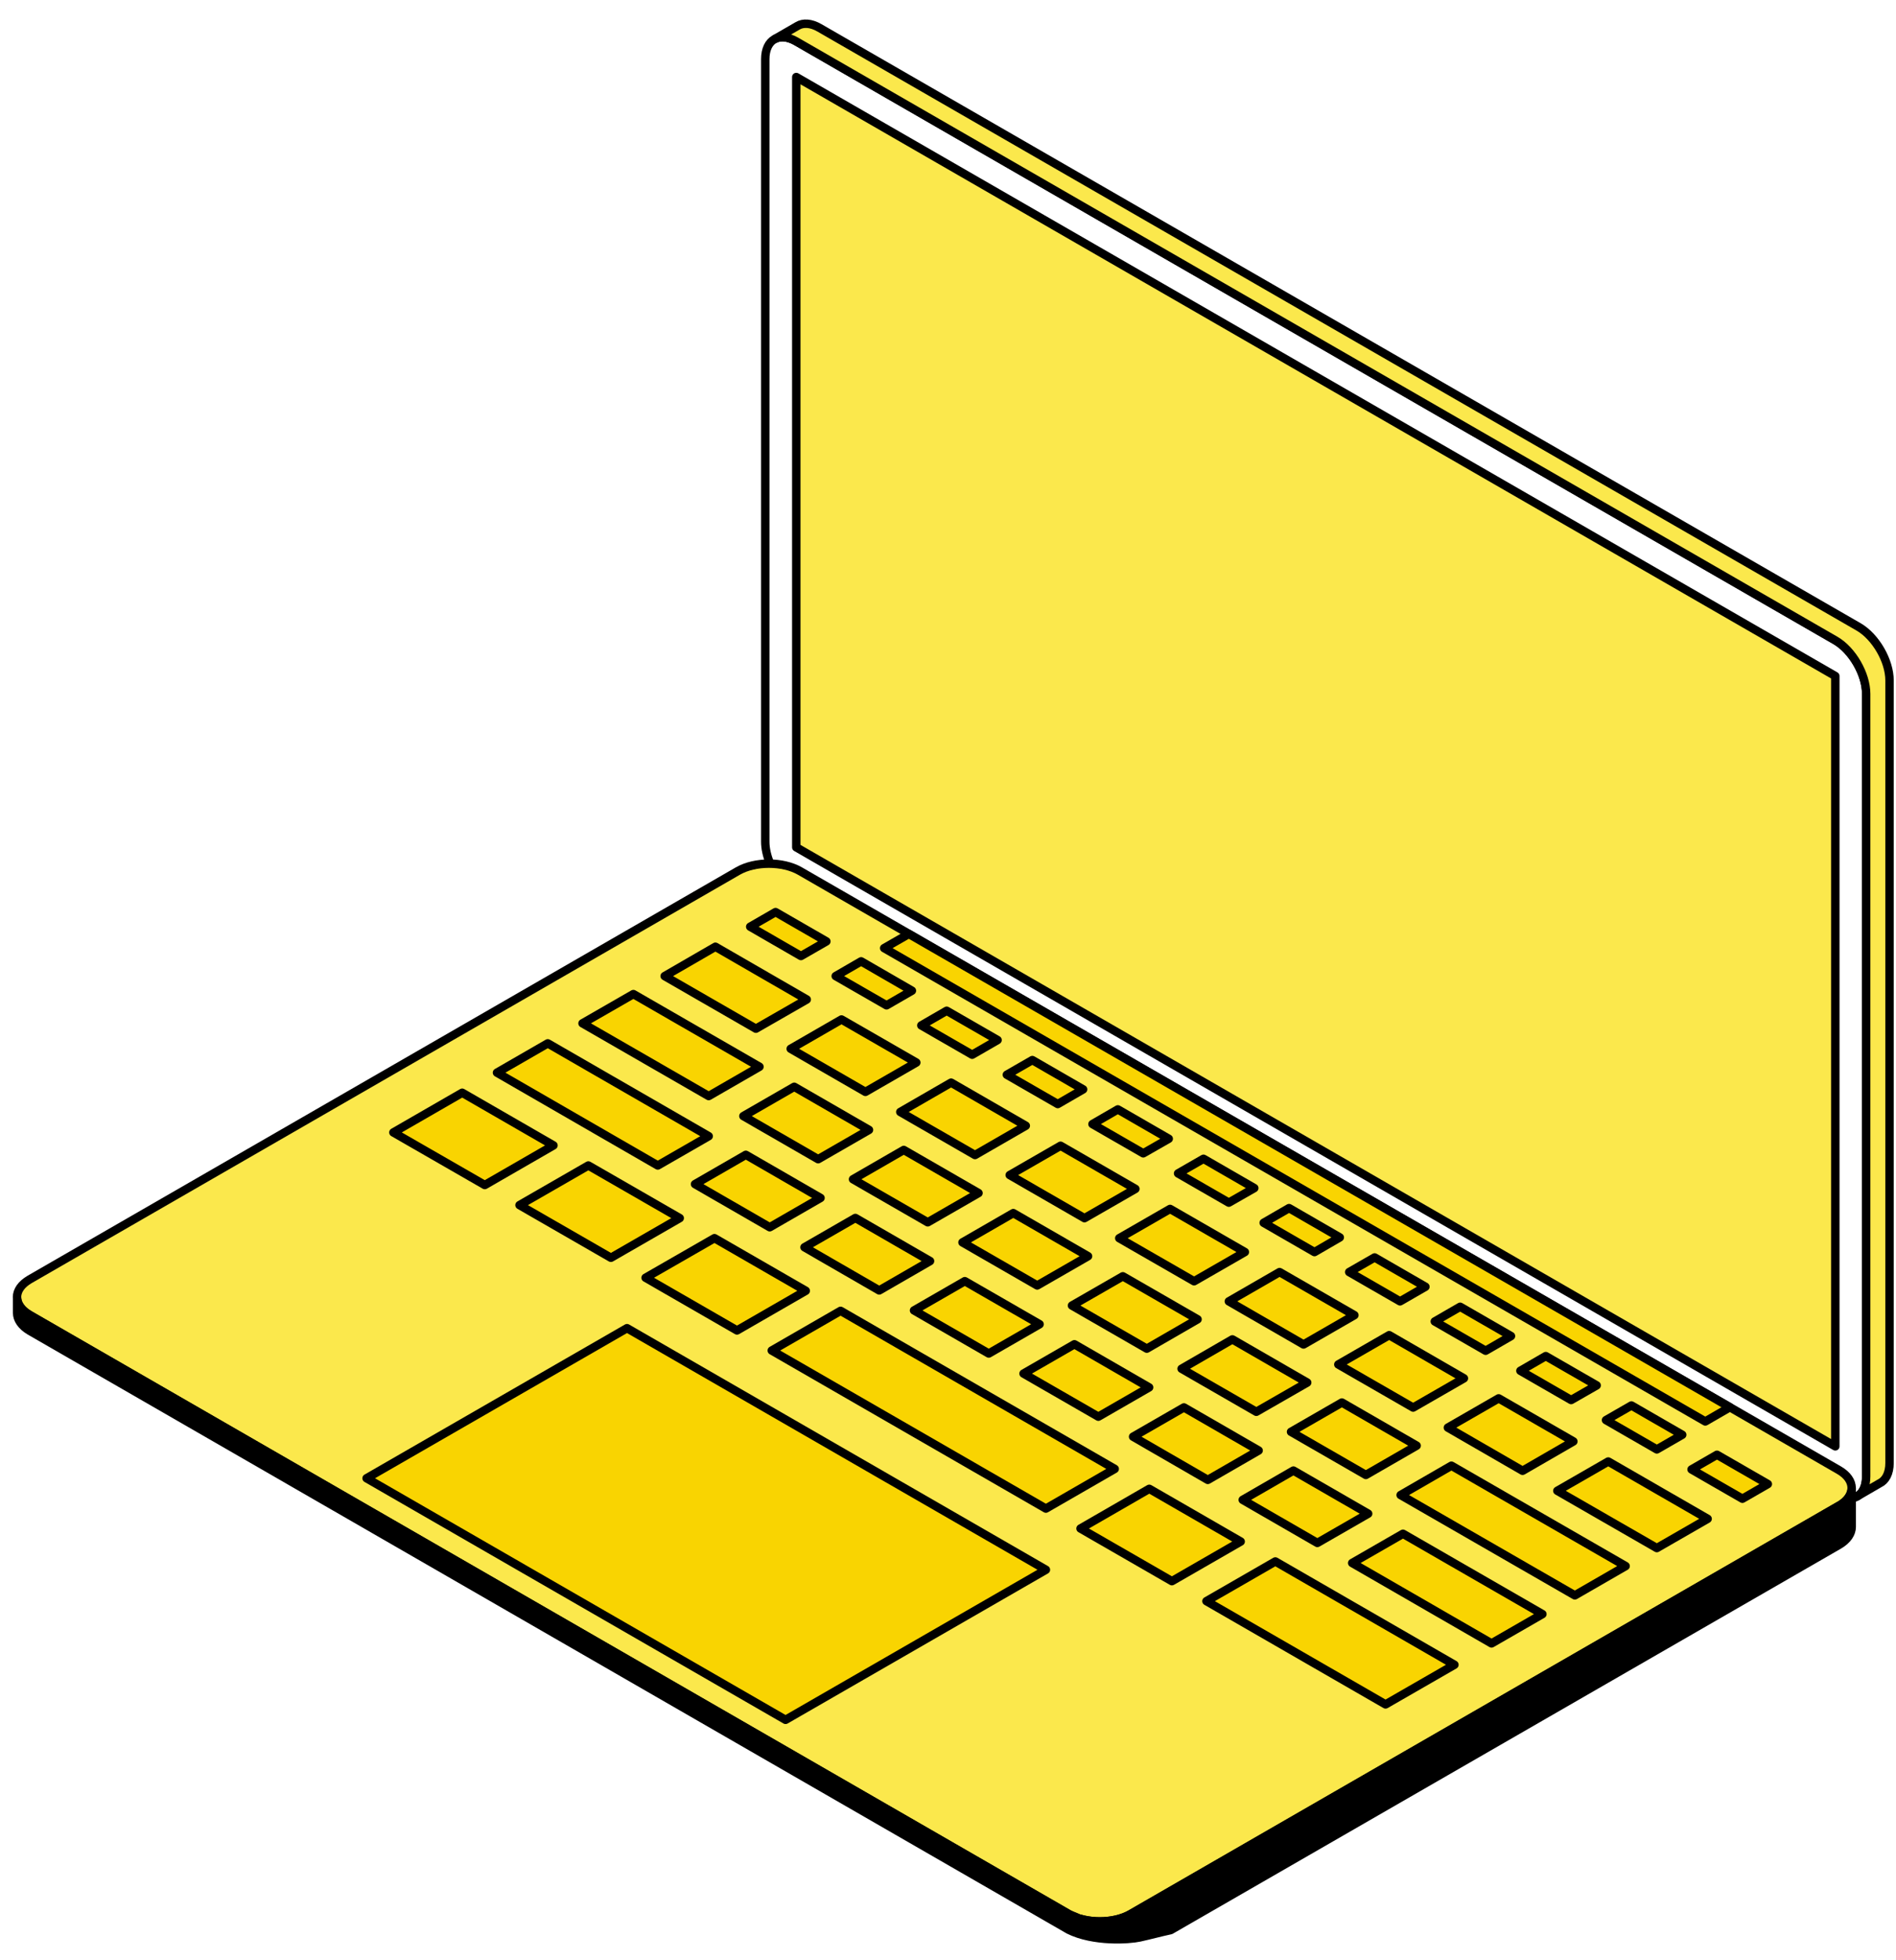
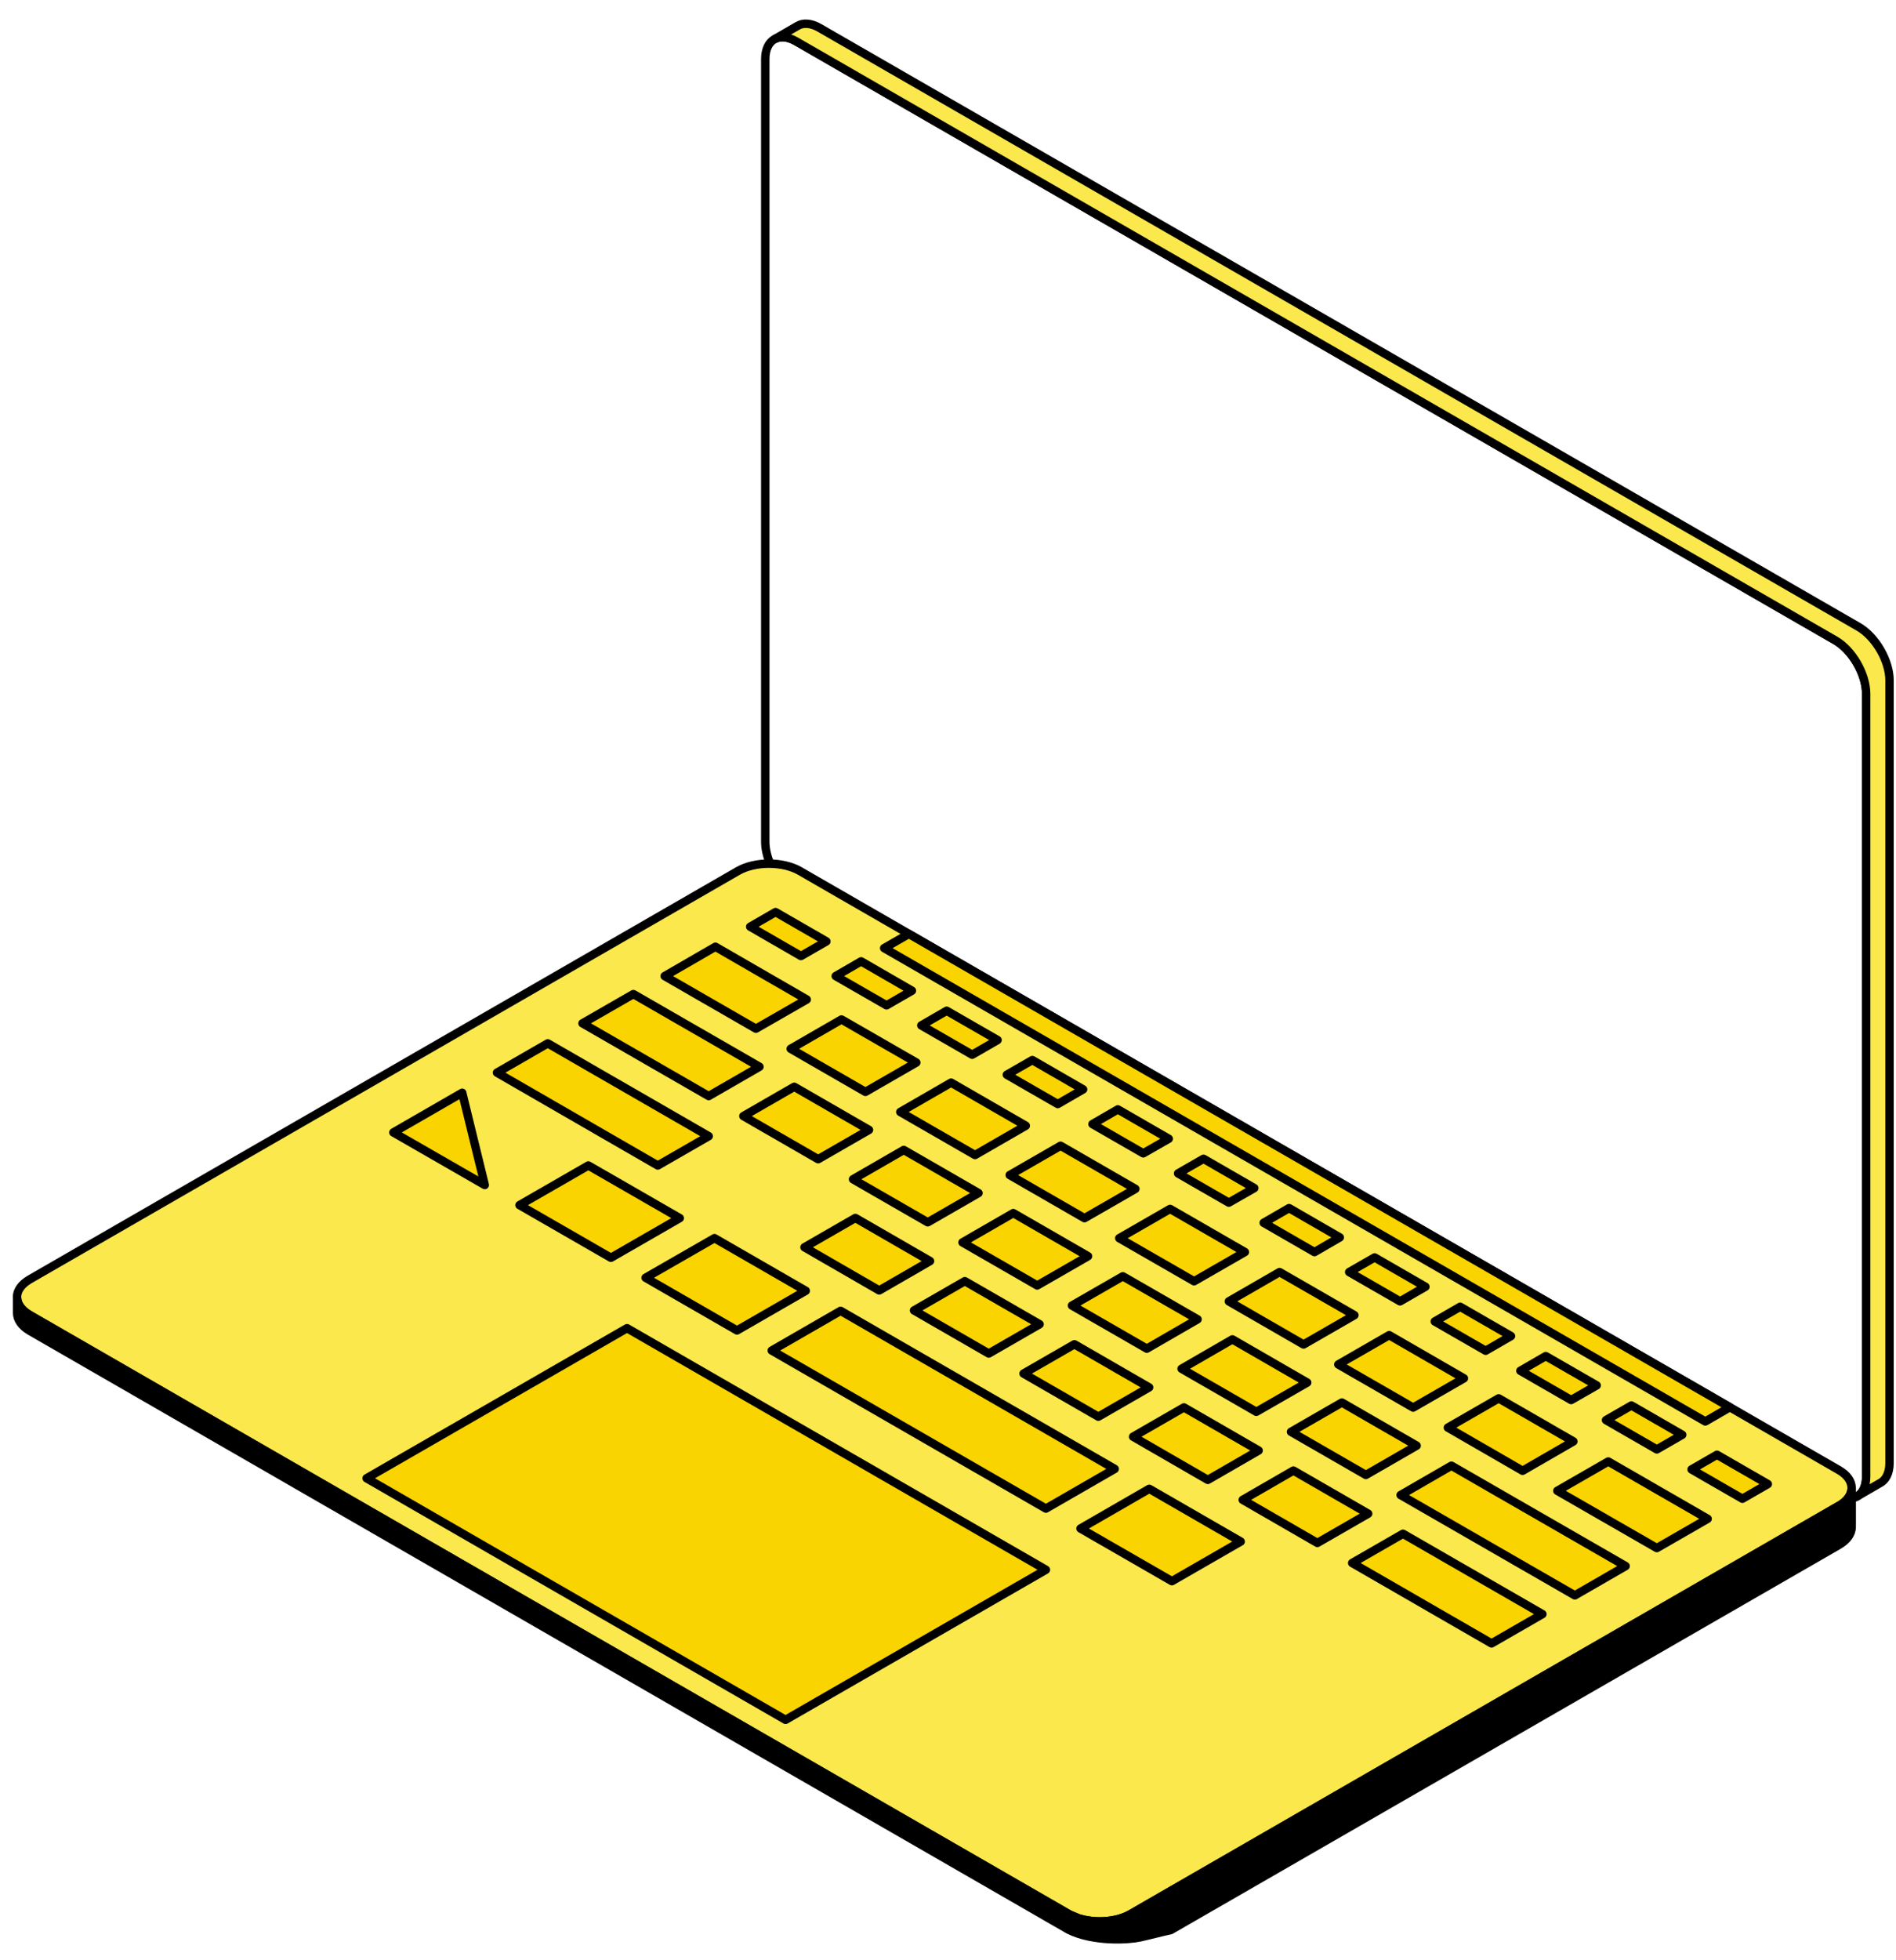
<svg xmlns="http://www.w3.org/2000/svg" width="90" height="93" viewBox="0 0 90 93" fill="none">
  <path d="M36.551 40.959C36.409 40.617 36.326 40.263 36.326 39.935V2.808C36.326 1.878 36.988 1.497 37.798 1.964L87.122 30.381C87.929 30.846 88.586 31.989 88.586 32.919V70.047C88.586 70.733 88.23 71.12 87.721 71.091" stroke="black" stroke-width="0.4" stroke-miterlimit="10" stroke-linecap="round" stroke-linejoin="round" />
  <path d="M88.227 29.743L38.903 1.324C38.495 1.087 38.121 1.07 37.856 1.23L36.802 1.839H36.805C37.067 1.712 37.413 1.745 37.795 1.964L87.119 30.381C87.926 30.846 88.583 31.989 88.583 32.919V70.047C88.583 70.51 88.423 70.835 88.158 70.99L89.215 70.377C89.505 70.24 89.693 69.902 89.693 69.409V32.282C89.693 31.352 89.034 30.211 88.227 29.743Z" fill="#FBE84C" stroke="black" stroke-width="0.4" stroke-miterlimit="10" stroke-linecap="round" stroke-linejoin="round" />
-   <path d="M87.119 68.619L37.798 40.2V3.654L87.119 32.073V68.619Z" fill="#FBE84C" stroke="black" stroke-width="0.4" stroke-miterlimit="10" stroke-linecap="round" stroke-linejoin="round" />
  <path d="M53.67 90.808C52.863 91.273 51.541 91.273 50.732 90.808L1.413 62.388C0.606 61.921 0.606 61.161 1.413 60.696L35.029 41.323C35.839 40.858 37.158 40.858 37.968 41.323L75.983 63.229L87.289 69.745C88.096 70.21 88.096 70.972 87.289 71.437L53.67 90.808Z" fill="#FBE84C" stroke="black" stroke-width="0.4" stroke-miterlimit="10" stroke-linecap="round" stroke-linejoin="round" />
  <path d="M38.02 45.356L35.611 43.966L36.815 43.272L39.227 44.662L38.02 45.356Z" fill="#F9D401" stroke="black" stroke-width="0.4" stroke-miterlimit="10" stroke-linecap="round" stroke-linejoin="round" />
  <path d="M42.083 47.696L39.669 46.308L40.876 45.609L43.287 47.002L42.083 47.696Z" fill="#F9D401" stroke="black" stroke-width="0.4" stroke-miterlimit="10" stroke-linecap="round" stroke-linejoin="round" />
  <path d="M46.147 50.039L43.733 48.649L44.937 47.953L47.353 49.343L46.147 50.039Z" fill="#F9D401" stroke="black" stroke-width="0.4" stroke-miterlimit="10" stroke-linecap="round" stroke-linejoin="round" />
  <path d="M50.21 52.379L47.793 50.989L49.003 50.293L51.414 51.683L50.21 52.379Z" fill="#F9D401" stroke="black" stroke-width="0.4" stroke-miterlimit="10" stroke-linecap="round" stroke-linejoin="round" />
  <path d="M54.269 54.717L51.858 53.33L53.062 52.633L55.478 54.026L54.269 54.717Z" fill="#F9D401" stroke="black" stroke-width="0.4" stroke-miterlimit="10" stroke-linecap="round" stroke-linejoin="round" />
  <path d="M58.33 57.057L55.921 55.67L57.128 54.976L59.539 56.366L58.33 57.057Z" fill="#F9D401" stroke="black" stroke-width="0.4" stroke-miterlimit="10" stroke-linecap="round" stroke-linejoin="round" />
  <path d="M62.396 59.403L59.985 58.013L61.189 57.316L63.598 58.706L62.396 59.403Z" fill="#F9D401" stroke="black" stroke-width="0.4" stroke-miterlimit="10" stroke-linecap="round" stroke-linejoin="round" />
  <path d="M66.458 61.74L64.044 60.35L65.251 59.657L67.662 61.047L66.458 61.74Z" fill="#F9D401" stroke="black" stroke-width="0.4" stroke-miterlimit="10" stroke-linecap="round" stroke-linejoin="round" />
  <path d="M70.52 64.083L68.106 62.693L69.311 61.997L71.725 63.387L70.52 64.083Z" fill="#F9D401" stroke="black" stroke-width="0.4" stroke-miterlimit="10" stroke-linecap="round" stroke-linejoin="round" />
  <path d="M74.579 66.421L72.17 65.034L73.375 64.337L75.791 65.727L74.579 66.421Z" fill="#F9D401" stroke="black" stroke-width="0.4" stroke-miterlimit="10" stroke-linecap="round" stroke-linejoin="round" />
  <path d="M78.647 68.764L76.234 67.374L77.441 66.68L79.852 68.07L78.647 68.764Z" fill="#F9D401" stroke="black" stroke-width="0.4" stroke-miterlimit="10" stroke-linecap="round" stroke-linejoin="round" />
  <path d="M82.709 71.104L80.295 69.714L81.502 69.018L83.916 70.408L82.709 71.104Z" fill="#F9D401" stroke="black" stroke-width="0.4" stroke-miterlimit="10" stroke-linecap="round" stroke-linejoin="round" />
  <path d="M35.881 48.804L31.55 46.309L33.959 44.916L38.295 47.419L35.881 48.804Z" fill="#F9D401" stroke="black" stroke-width="0.4" stroke-miterlimit="10" stroke-linecap="round" stroke-linejoin="round" />
  <path d="M33.64 52L27.651 48.55L30.065 47.162L36.051 50.61L33.64 52Z" fill="#F9D401" stroke="black" stroke-width="0.4" stroke-miterlimit="10" stroke-linecap="round" stroke-linejoin="round" />
  <path d="M31.224 55.294L23.591 50.89L26.002 49.5L33.641 53.904L31.224 55.294Z" fill="#F9D401" stroke="black" stroke-width="0.4" stroke-miterlimit="10" stroke-linecap="round" stroke-linejoin="round" />
-   <path d="M23.012 56.221L18.673 53.726L21.94 51.843L26.273 54.341L23.012 56.221Z" fill="#F9D401" stroke="black" stroke-width="0.4" stroke-miterlimit="10" stroke-linecap="round" stroke-linejoin="round" />
+   <path d="M23.012 56.221L18.673 53.726L21.94 51.843L23.012 56.221Z" fill="#F9D401" stroke="black" stroke-width="0.4" stroke-miterlimit="10" stroke-linecap="round" stroke-linejoin="round" />
  <path d="M28.999 59.672L24.66 57.174L27.927 55.294L32.266 57.791L28.999 59.672Z" fill="#F9D401" stroke="black" stroke-width="0.4" stroke-miterlimit="10" stroke-linecap="round" stroke-linejoin="round" />
  <path d="M34.984 63.12L30.645 60.62L33.914 58.742L38.248 61.239L34.984 63.12Z" fill="#F9D401" stroke="black" stroke-width="0.4" stroke-miterlimit="10" stroke-linecap="round" stroke-linejoin="round" />
  <path d="M55.628 75.015L51.29 72.517L54.554 70.634L58.893 73.135L55.628 75.015Z" fill="#F9D401" stroke="black" stroke-width="0.4" stroke-miterlimit="10" stroke-linecap="round" stroke-linejoin="round" />
-   <path d="M65.77 80.862L57.268 75.963L60.538 74.08L69.039 78.981L65.77 80.862Z" fill="#F9D401" stroke="black" stroke-width="0.4" stroke-miterlimit="10" stroke-linecap="round" stroke-linejoin="round" />
  <path d="M49.647 71.572L36.634 64.073L39.901 62.19L52.914 69.689L49.647 71.572Z" fill="#F9D401" stroke="black" stroke-width="0.4" stroke-miterlimit="10" stroke-linecap="round" stroke-linejoin="round" />
  <path d="M41.08 51.802L37.533 49.757L39.944 48.367L43.496 50.41L41.08 51.802Z" fill="#F9D401" stroke="black" stroke-width="0.4" stroke-miterlimit="10" stroke-linecap="round" stroke-linejoin="round" />
  <path d="M38.836 54.996L35.287 52.95L37.701 51.56L41.25 53.606L38.836 54.996Z" fill="#F9D401" stroke="black" stroke-width="0.4" stroke-miterlimit="10" stroke-linecap="round" stroke-linejoin="round" />
-   <path d="M36.538 58.224L32.991 56.178L35.403 54.788L38.949 56.834L36.538 58.224Z" fill="#F9D401" stroke="black" stroke-width="0.4" stroke-miterlimit="10" stroke-linecap="round" stroke-linejoin="round" />
  <path d="M41.735 61.222L38.188 59.174L40.602 57.784L44.148 59.829L41.735 61.222Z" fill="#F9D401" stroke="black" stroke-width="0.4" stroke-miterlimit="10" stroke-linecap="round" stroke-linejoin="round" />
  <path d="M46.934 64.215L43.387 62.17L45.798 60.782L49.348 62.825L46.934 64.215Z" fill="#F9D401" stroke="black" stroke-width="0.4" stroke-miterlimit="10" stroke-linecap="round" stroke-linejoin="round" />
  <path d="M52.136 67.211L48.586 65.166L51 63.776L54.547 65.822L52.136 67.211Z" fill="#F9D401" stroke="black" stroke-width="0.4" stroke-miterlimit="10" stroke-linecap="round" stroke-linejoin="round" />
  <path d="M57.332 70.21L53.786 68.161L56.199 66.772L59.746 68.817L57.332 70.21Z" fill="#F9D401" stroke="black" stroke-width="0.4" stroke-miterlimit="10" stroke-linecap="round" stroke-linejoin="round" />
  <path d="M62.532 73.201L58.99 71.157L61.396 69.768L64.945 71.813L62.532 73.201Z" fill="#F9D401" stroke="black" stroke-width="0.4" stroke-miterlimit="10" stroke-linecap="round" stroke-linejoin="round" />
  <path d="M70.801 77.968L64.186 74.153L66.597 72.766L73.215 76.578L70.801 77.968Z" fill="#F9D401" stroke="black" stroke-width="0.4" stroke-miterlimit="10" stroke-linecap="round" stroke-linejoin="round" />
  <path d="M44.038 57.99L40.491 55.947L42.9 54.557L46.449 56.602L44.038 57.99Z" fill="#F9D401" stroke="black" stroke-width="0.4" stroke-miterlimit="10" stroke-linecap="round" stroke-linejoin="round" />
  <path d="M49.235 60.986L45.688 58.943L48.099 57.553L51.648 59.598L49.235 60.986Z" fill="#F9D401" stroke="black" stroke-width="0.4" stroke-miterlimit="10" stroke-linecap="round" stroke-linejoin="round" />
  <path d="M54.437 63.984L50.885 61.939L53.299 60.551L56.846 62.592L54.437 63.984Z" fill="#F9D401" stroke="black" stroke-width="0.4" stroke-miterlimit="10" stroke-linecap="round" stroke-linejoin="round" />
  <path d="M59.635 66.98L56.088 64.937L58.499 63.544L62.051 65.593L59.635 66.98Z" fill="#F9D401" stroke="black" stroke-width="0.4" stroke-miterlimit="10" stroke-linecap="round" stroke-linejoin="round" />
  <path d="M64.835 69.976L61.283 67.93L63.697 66.54L67.246 68.586L64.835 69.976Z" fill="#F9D401" stroke="black" stroke-width="0.4" stroke-miterlimit="10" stroke-linecap="round" stroke-linejoin="round" />
  <path d="M74.755 75.689L66.485 70.929L68.896 69.537L77.166 74.299L74.755 75.689Z" fill="#F9D401" stroke="black" stroke-width="0.4" stroke-miterlimit="10" stroke-linecap="round" stroke-linejoin="round" />
  <path d="M46.282 54.798L42.735 52.755L45.147 51.363L48.693 53.408L46.282 54.798Z" fill="#F9D401" stroke="black" stroke-width="0.4" stroke-miterlimit="10" stroke-linecap="round" stroke-linejoin="round" />
  <path d="M51.478 57.794L47.929 55.748L50.343 54.358L53.895 56.404L51.478 57.794Z" fill="#F9D401" stroke="black" stroke-width="0.4" stroke-miterlimit="10" stroke-linecap="round" stroke-linejoin="round" />
  <path d="M56.681 60.787L53.129 58.744L55.542 57.355L59.092 59.4L56.681 60.787Z" fill="#F9D401" stroke="black" stroke-width="0.4" stroke-miterlimit="10" stroke-linecap="round" stroke-linejoin="round" />
  <path d="M61.877 63.786L58.331 61.74L60.739 60.351L64.291 62.396L61.877 63.786Z" fill="#F9D401" stroke="black" stroke-width="0.4" stroke-miterlimit="10" stroke-linecap="round" stroke-linejoin="round" />
  <path d="M67.079 66.779L63.527 64.734L65.941 63.344L69.49 65.392L67.079 66.779Z" fill="#F9D401" stroke="black" stroke-width="0.4" stroke-miterlimit="10" stroke-linecap="round" stroke-linejoin="round" />
  <path d="M72.274 69.778L68.728 67.73L71.139 66.342L74.686 68.385L72.274 69.778Z" fill="#F9D401" stroke="black" stroke-width="0.4" stroke-miterlimit="10" stroke-linecap="round" stroke-linejoin="round" />
  <path d="M78.647 73.445L73.924 70.728L76.341 69.338L81.059 72.057L78.647 73.445Z" fill="#F9D401" stroke="black" stroke-width="0.4" stroke-miterlimit="10" stroke-linecap="round" stroke-linejoin="round" />
  <path d="M80.947 67.438L41.97 44.982L43.141 44.309L82.115 66.764L80.947 67.438Z" fill="#F9D401" stroke="black" stroke-width="0.4" stroke-miterlimit="10" stroke-linecap="round" stroke-linejoin="round" />
  <path d="M49.648 74.474L29.763 63.013L17.401 70.133L37.289 81.594L49.648 74.474Z" fill="#F9D401" stroke="black" stroke-width="0.4" stroke-miterlimit="10" stroke-linecap="round" stroke-linejoin="round" />
  <path d="M87.68 71.134C87.583 71.246 87.454 71.351 87.293 71.445L87.29 71.437L53.671 90.808C53.029 91.179 52.061 91.252 51.29 91.034C51.285 91.034 50.806 90.851 50.732 90.808L1.413 62.388C1.357 62.355 1.306 62.322 1.258 62.287C1.256 62.287 1.251 62.284 1.251 62.282C1.235 62.274 1.225 62.264 1.212 62.251C1.182 62.228 1.156 62.208 1.128 62.185C1.118 62.172 1.103 62.162 1.093 62.15C1.062 62.119 1.032 62.089 1.011 62.058C1.006 62.056 1.001 62.05 0.998 62.048C0.998 62.043 0.998 62.04 0.998 62.04C0.965 62 0.942 61.964 0.917 61.926C0.851 61.814 0.815 61.692 0.812 61.575V62.284C0.812 62.594 1.009 62.902 1.416 63.141L50.735 91.557C51.916 92.142 53.597 92.028 54.098 91.918C54.595 91.809 55.045 91.684 55.57 91.57L87.293 73.295C87.7 73.058 87.898 72.746 87.898 72.438V70.606C87.897 70.787 87.824 70.968 87.68 71.134Z" fill="black" stroke="black" stroke-width="0.4" stroke-miterlimit="10" stroke-linecap="round" stroke-linejoin="round" />
</svg>